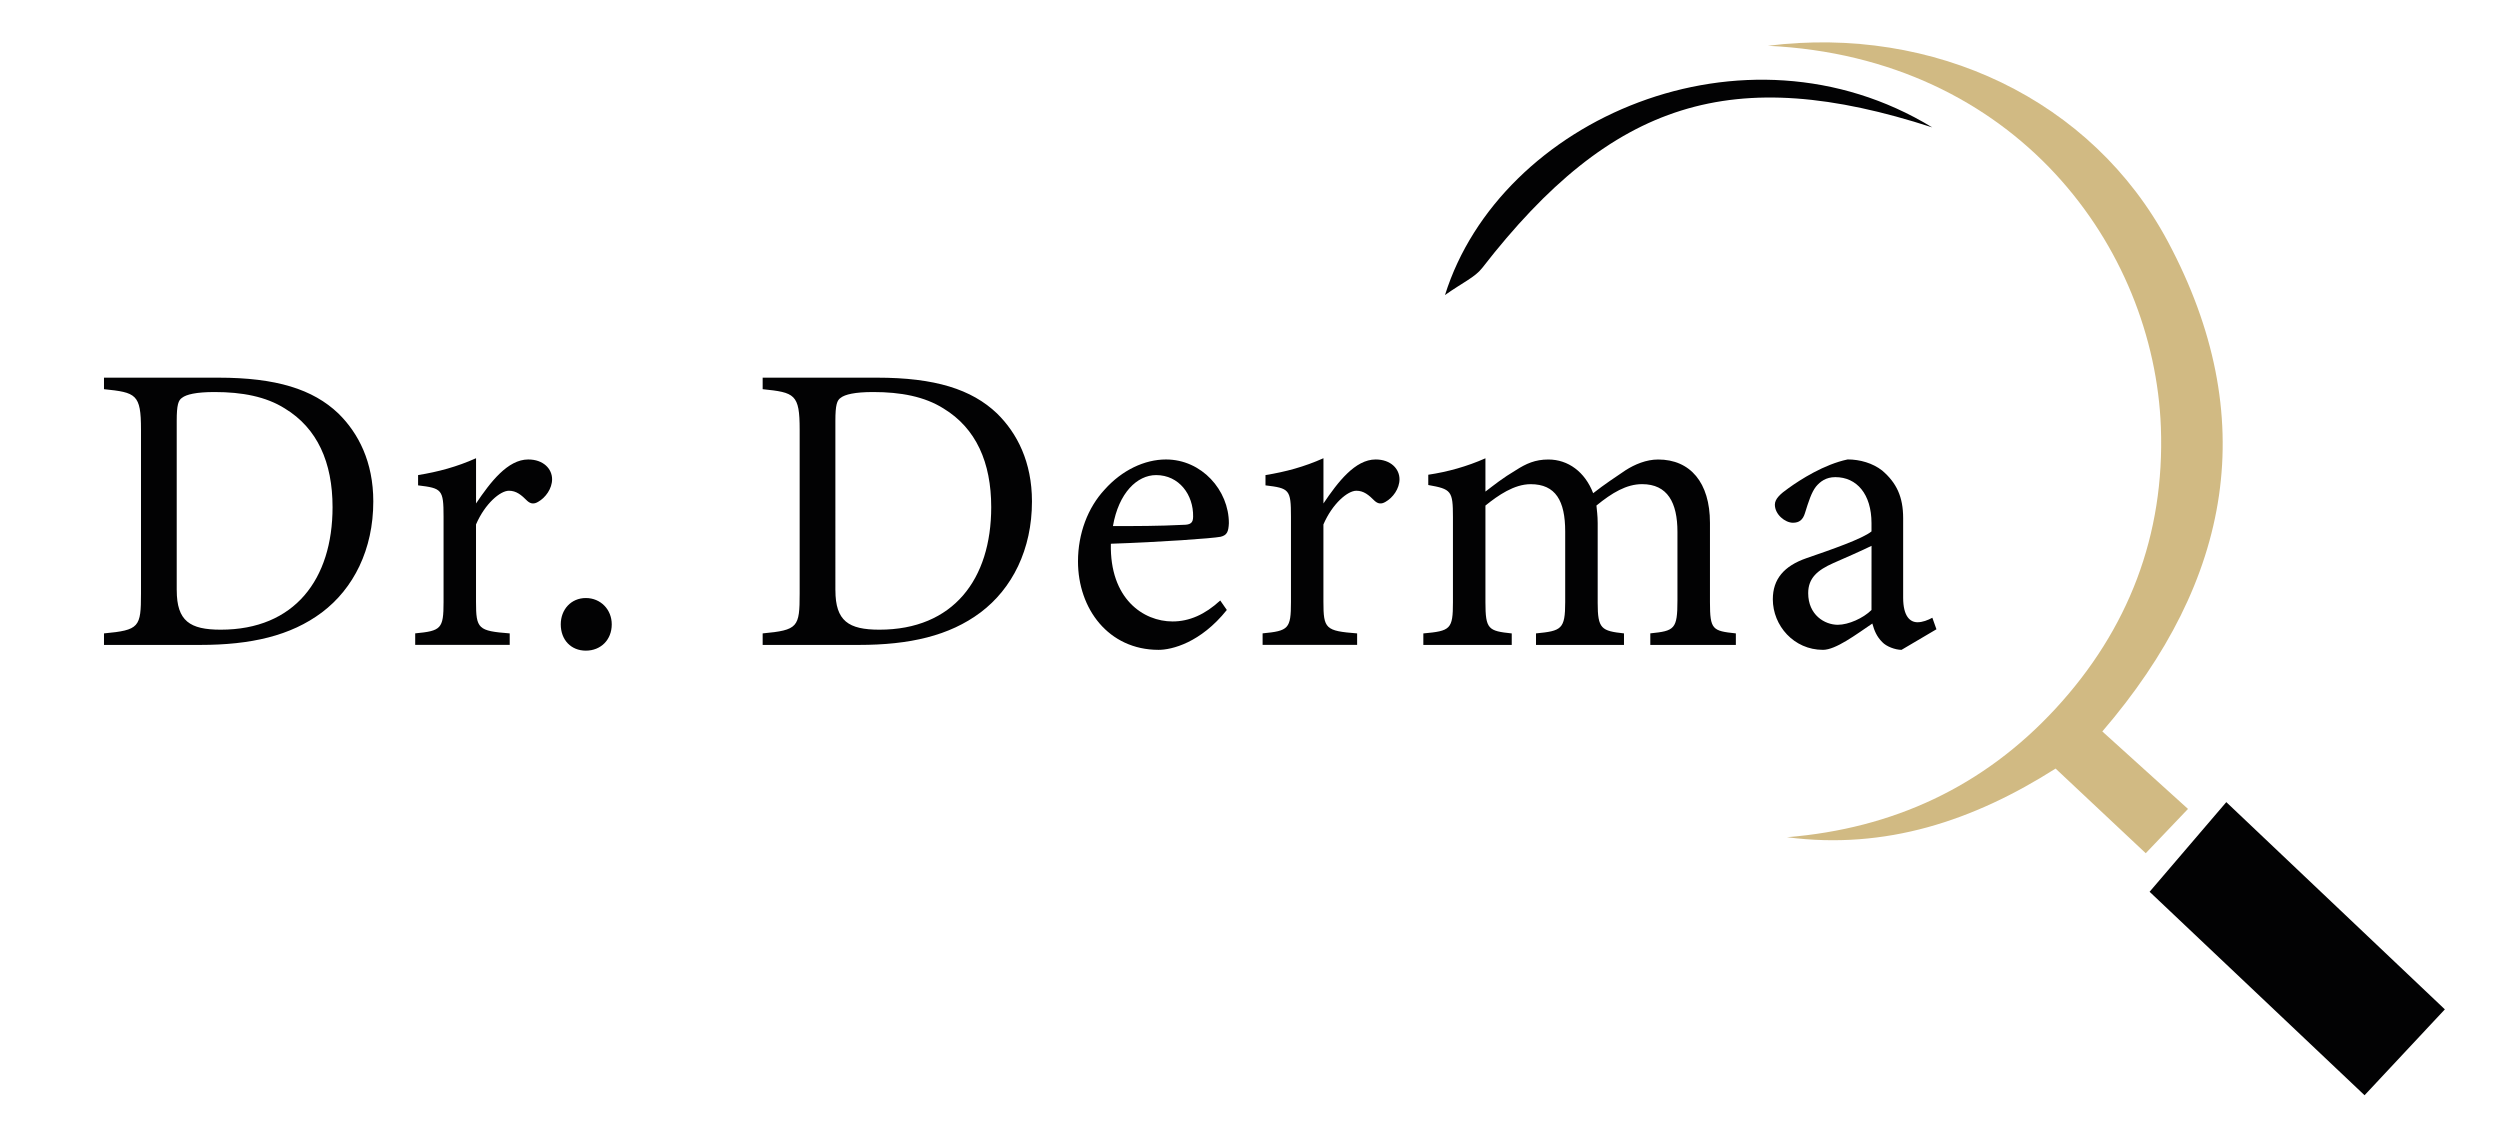
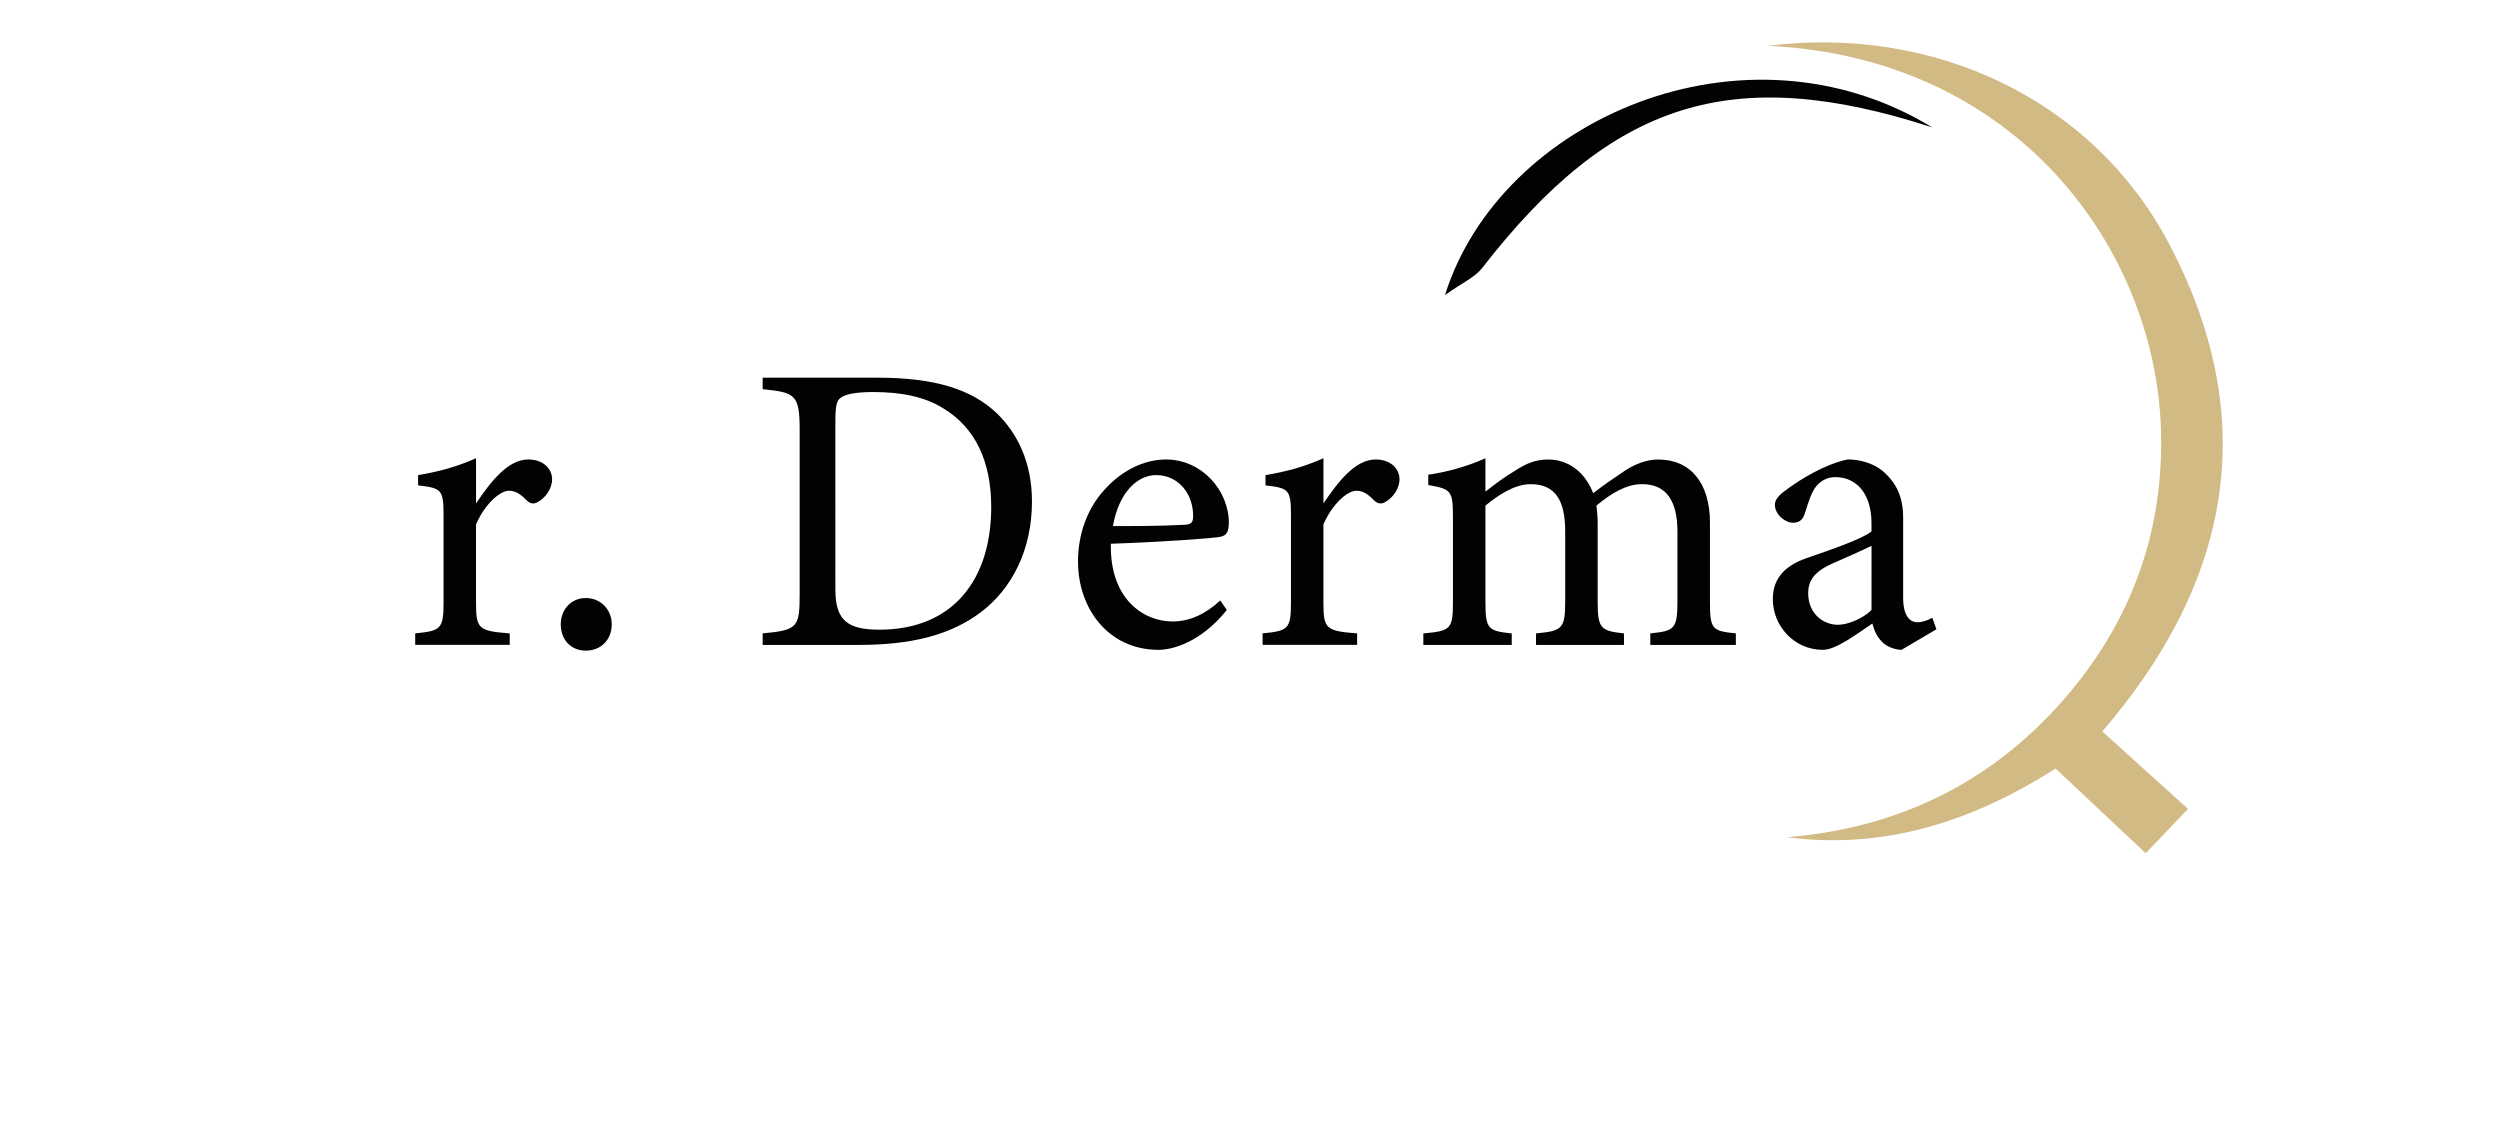
<svg xmlns="http://www.w3.org/2000/svg" version="1.1" id="Layer_1" x="0px" y="0px" viewBox="0 0 841.89 385.21" style="enable-background:new 0 0 841.89 385.21;" xml:space="preserve">
  <style type="text/css">
	.st0{fill:#020203;}
	.st1{fill:#D1BA83;}
</style>
  <g>
-     <path class="st0" d="M73.51,127.18c19.52,0,31.85,3.88,40.43,12.05c6.78,6.65,11.77,16.34,11.77,29.63   c0,16.2-6.65,29.35-17.31,37.38c-10.52,7.89-23.95,10.94-40.98,10.94h-32.4v-3.88c11.91-1.11,12.46-2.08,12.46-13.43v-55.24   c0-11.91-1.66-12.46-12.46-13.57v-3.88H73.51z M59.52,198.76c0,10.38,4.43,13.29,14.81,13.29c24.92,0,37.66-17.03,37.66-41.26   c0-15.09-5.12-26.58-16.06-33.23c-6.37-4.02-14.4-5.54-23.68-5.54c-6.23,0-9.55,0.83-10.94,1.94c-1.25,0.83-1.8,2.35-1.8,7.75   V198.76z" />
    <path class="st0" d="M171.67,217.17h-31.85v-3.88c8.72-0.83,9.55-1.52,9.55-10.52v-28.8c0-9.14-0.55-9.55-8.58-10.52v-3.46   c6.78-1.11,13.02-2.77,19.52-5.68c0,4.57,0,10.66,0,15.23c4.85-7.2,10.66-14.81,17.58-14.81c5.12,0,8.03,3.18,8.03,6.65   c0,3.18-2.22,6.23-4.71,7.62c-1.38,0.83-2.49,0.69-3.6-0.28c-2.08-2.08-3.74-3.46-6.23-3.46c-2.91,0-8.03,4.29-11.08,11.35v26.03   c0,9.14,0.69,9.83,11.35,10.66V217.17z" />
    <path class="st0" d="M197.29,219.11c-4.98,0-8.45-3.6-8.45-8.86c0-4.98,3.46-8.86,8.45-8.86c4.98,0,8.72,3.88,8.72,8.86   C206.01,215.51,202.28,219.11,197.29,219.11z" />
    <path class="st0" d="M295.32,127.18c19.52,0,31.85,3.88,40.43,12.05c6.78,6.65,11.77,16.34,11.77,29.63   c0,16.2-6.65,29.35-17.31,37.38c-10.52,7.89-23.95,10.94-40.98,10.94h-32.4v-3.88c11.91-1.11,12.46-2.08,12.46-13.43v-55.24   c0-11.91-1.66-12.46-12.46-13.57v-3.88H295.32z M281.33,198.76c0,10.38,4.43,13.29,14.81,13.29c24.92,0,37.66-17.03,37.66-41.26   c0-15.09-5.12-26.58-16.06-33.23c-6.37-4.02-14.4-5.54-23.68-5.54c-6.23,0-9.55,0.83-10.94,1.94c-1.25,0.83-1.8,2.35-1.8,7.75   V198.76z" />
    <path class="st0" d="M413.14,205.41c-8.86,11.08-18.55,13.43-22.98,13.43c-16.89,0-27.14-13.85-27.14-29.77   c0-9.41,3.32-18.14,9-24.23c5.82-6.51,13.43-10.11,20.63-10.11c12.05,0,21.18,10.38,21.18,21.46c-0.14,2.77-0.55,4.02-2.77,4.57   c-2.77,0.55-20.49,1.8-36.97,2.35c-0.42,18.55,10.94,26.17,20.77,26.17c5.68,0,10.94-2.35,16.06-7.06L413.14,205.41z    M389.33,159.99c-6.37,0-12.6,5.95-14.54,17.17c7.75,0,15.51,0,23.68-0.42c2.49,0,3.32-0.69,3.32-2.77   C401.93,166.64,397.08,159.99,389.33,159.99z" />
    <path class="st0" d="M457.03,217.17h-31.84v-3.88c8.72-0.83,9.55-1.52,9.55-10.52v-28.8c0-9.14-0.55-9.55-8.58-10.52v-3.46   c6.79-1.11,13.02-2.77,19.52-5.68c0,4.57,0,10.66,0,15.23c4.85-7.2,10.66-14.81,17.58-14.81c5.12,0,8.03,3.18,8.03,6.65   c0,3.18-2.22,6.23-4.71,7.62c-1.38,0.83-2.49,0.69-3.6-0.28c-2.08-2.08-3.74-3.46-6.23-3.46c-2.91,0-8.03,4.29-11.08,11.35v26.03   c0,9.14,0.69,9.83,11.35,10.66V217.17z" />
    <path class="st0" d="M555.75,217.17v-3.88c8.17-0.83,9.14-1.38,9.14-11.08V179.1c0-9.83-3.32-16.06-11.91-16.06   c-5.26,0-10.11,2.91-15.37,7.2c0.14,1.66,0.42,3.32,0.42,5.95v26.86c0,8.72,1.25,9.42,8.86,10.25v3.88h-29.63v-3.88   c8.58-0.83,9.83-1.38,9.83-10.52v-23.81c0-10.25-3.18-15.92-11.63-15.92c-5.54,0-10.94,3.74-15.23,7.2v32.54   c0,9.14,0.97,9.69,8.86,10.52v3.88h-29.77v-3.88c9.14-0.83,9.97-1.38,9.97-10.52v-28.66c0-8.86-0.55-9.42-8.31-10.8v-3.46   c6.51-0.97,13.01-2.77,19.25-5.54c0,3.32,0,7.89,0,11.21c2.91-2.22,5.82-4.57,10.25-7.2c3.46-2.22,6.51-3.6,10.94-3.6   c6.65,0,12.32,4.15,15.09,11.35c3.88-3.05,7.48-5.4,10.94-7.75c3.05-1.94,6.92-3.6,10.94-3.6c10.8,0,17.45,7.75,17.45,21.32v26.72   c0,9.28,0.83,9.69,8.72,10.52v3.88H555.75z" />
    <path class="st0" d="M640.35,218.84c-2.08,0-5.12-1.11-6.51-2.63c-1.8-1.8-2.63-3.74-3.32-6.23c-5.54,3.74-12.32,8.86-16.62,8.86   c-9.83,0-16.89-8.17-16.89-17.03c0-6.78,3.74-11.21,11.35-13.85c8.45-2.91,18.83-6.51,21.88-9v-2.77c0-9.83-4.99-15.51-12.18-15.51   c-3.18,0-5.12,1.52-6.51,3.18c-1.52,1.94-2.49,4.98-3.74,9c-0.69,2.22-1.94,3.18-4.02,3.18c-2.63,0-6.09-2.77-6.09-6.09   c0-1.94,1.8-3.6,4.57-5.54c4.01-2.91,12.05-8.03,19.94-9.69c4.15,0,8.45,1.25,11.63,3.74c4.85,4.15,7.06,8.86,7.06,16.06v26.72   c0,6.37,2.35,8.31,4.85,8.31c1.66,0,3.46-0.69,4.98-1.52l1.38,3.88L640.35,218.84z M630.25,183.81c-3.05,1.52-9.69,4.43-12.88,5.82   c-5.26,2.35-8.45,4.98-8.45,10.11c0,7.34,5.54,10.66,9.97,10.66c3.6,0,8.58-2.22,11.35-4.98   C630.25,198.9,630.25,190.31,630.25,183.81z" />
  </g>
  <g>
    <g id="XMLID_00000004539752998295772010000001663975260277186991_">
      <path id="XMLID_00000015333389913096751970000017469996690246531519_" class="st1" d="M595.33,15.42    c55.89-6.97,109.15,18.02,134.74,65.98c31.46,58.98,21.73,113.95-22.1,164.92c9.36,8.46,18.71,16.92,28.85,26.09    c-5.44,5.71-9.29,9.74-14.23,14.92c-10.24-9.62-19.83-18.62-30.36-28.51c-27.61,17.55-57.25,27.46-90.46,23.12    c35.74-2.91,66.16-17,90.41-43.26c24.61-26.65,36.84-58.54,35.51-94.76C725.44,83.46,679.08,19.37,595.33,15.42z" />
-       <path id="XMLID_00000126307055281500051930000013654359565564252337_" class="st0" d="M823.32,339.91    c-9.63,10.3-17.92,19.17-27.04,28.92c-24.37-23.06-48.2-45.62-72.39-68.52c8.61-10.06,16.81-19.65,25.83-30.19    C774.38,293.49,798.9,316.75,823.32,339.91z" />
      <path id="XMLID_00000117657768776462567770000004247687703310742149_" class="st0" d="M650.7,42.9    c-67.11-21.78-107.72-9.16-151.56,47.34c-2.45,3.16-6.68,4.95-12.53,9.12C505.14,40.22,587.28,4.25,650.7,42.9z" />
    </g>
  </g>
</svg>